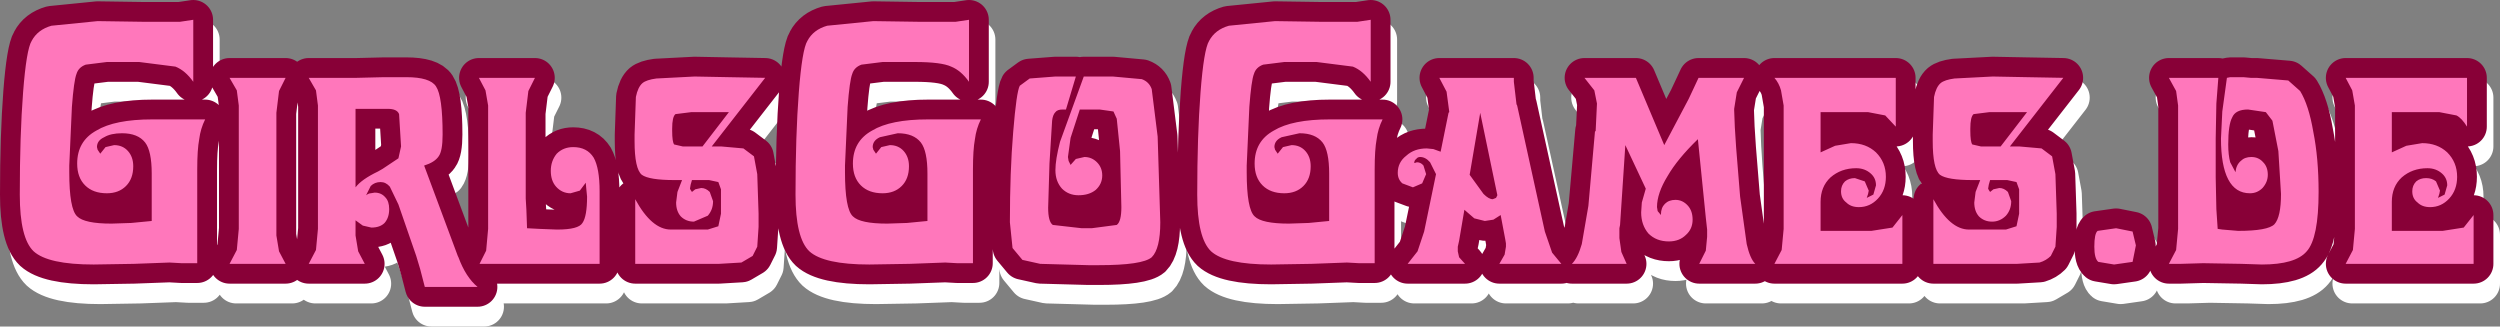
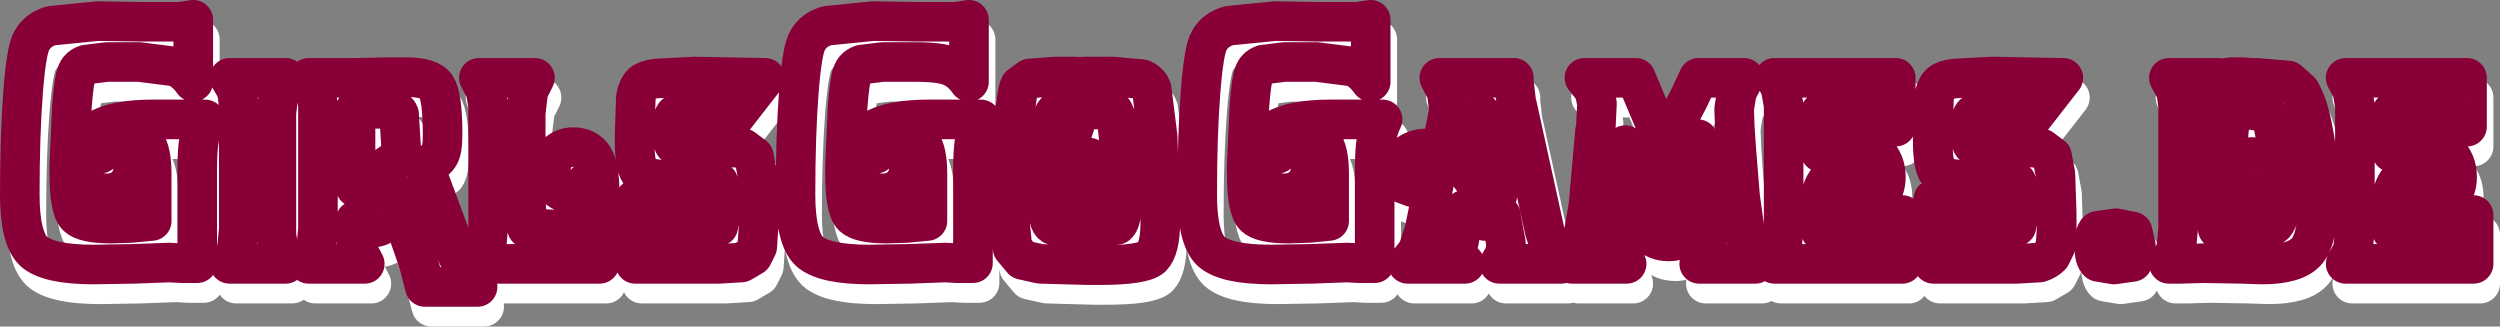
<svg xmlns="http://www.w3.org/2000/svg" height="24.75px" width="189.5px">
  <rect width="100%" height="100%" fill="#808080" stroke="none" />
  <g transform="matrix(1.0, 0.0, 0.0, 1.0, -18.8, -14.95)">
    <path d="M204.4 29.6 L203.3 29.2 Q202.15 29.2 201.35 29.9 200.6 30.6 200.6 31.75 L200.6 33.95 204.45 33.95 206.05 33.7 206.8 32.75 206.8 36.45 197.1 36.45 197.65 35.4 197.8 33.8 197.8 24.45 197.6 23.3 197.1 22.35 206.3 22.35 206.3 26.05 205.5 25.2 204.2 24.95 200.6 24.95 200.6 28.0 Q201.1 27.65 201.7 27.5 L202.9 27.3 Q204.05 27.3 204.8 28.0 205.55 28.75 205.55 29.85 205.55 30.85 204.95 31.5 204.35 32.15 203.5 32.15 L202.55 31.8 Q202.15 31.5 202.15 30.95 202.15 30.5 202.45 30.2 202.75 29.95 203.2 29.95 L203.95 30.2 204.25 30.9 204.2 31.15 204.1 31.45 204.6 31.2 204.8 30.5 Q204.8 29.95 204.4 29.6 M184.25 23.35 L183.7 22.35 187.45 22.35 187.3 24.3 187.25 26.95 187.25 29.9 187.3 32.3 187.4 33.8 187.75 33.85 188.95 33.95 Q191.2 33.95 191.7 33.45 192.2 32.9 192.2 31.15 L192.0 27.9 191.55 25.6 191.05 24.95 189.7 24.75 Q188.75 24.75 188.5 25.35 188.2 25.9 188.2 27.4 188.2 28.2 188.35 28.75 L188.75 29.5 Q188.8 28.95 189.15 28.65 189.45 28.35 189.95 28.35 190.5 28.35 190.85 28.75 191.2 29.1 191.2 29.7 191.2 30.25 190.8 30.7 190.4 31.1 189.85 31.1 188.75 31.1 188.2 30.05 187.65 29.0 187.65 26.95 L187.75 24.9 188.1 22.35 188.35 22.3 188.75 22.3 189.35 22.3 189.9 22.35 190.35 22.35 192.75 22.55 193.65 23.35 Q194.3 24.4 194.65 26.45 195.05 28.45 195.05 31.0 195.05 34.5 194.15 35.5 193.3 36.5 190.75 36.5 L189.2 36.45 186.3 36.4 184.6 36.45 183.7 36.45 184.25 35.4 184.4 33.8 184.4 24.45 184.25 23.35 M166.4 22.75 Q166.7 22.5 167.45 22.4 L170.35 22.25 172.95 22.3 175.7 22.35 171.65 27.55 172.35 27.55 174.05 27.7 174.85 28.3 175.1 29.65 175.2 32.65 175.2 33.65 175.1 35.15 174.75 35.85 173.9 36.35 172.2 36.45 167.3 36.45 166.9 36.45 166.25 36.45 165.85 36.45 165.85 31.55 Q167.1 33.85 168.55 33.85 L171.35 33.85 172.15 33.6 Q172.35 33.4 172.35 32.65 L172.35 30.8 172.15 30.25 171.45 30.1 170.15 30.1 170.05 30.45 170.0 30.75 170.05 30.85 170.15 31.0 170.4 30.8 170.85 30.7 Q171.2 30.7 171.5 31.0 L171.75 31.7 Q171.75 32.35 171.35 32.8 170.9 33.25 170.3 33.25 169.7 33.25 169.3 32.85 168.95 32.45 168.95 31.8 L169.05 31.0 169.4 30.1 168.85 30.1 166.35 29.7 Q165.8 29.25 165.8 27.15 L165.8 26.65 165.9 23.8 Q166.05 23.05 166.4 22.75 M180.95 36.3 L179.55 36.5 178.35 36.3 Q178.05 36.05 178.05 35.15 178.05 34.15 178.3 33.95 L179.7 33.75 180.95 34.0 181.2 35.05 180.95 36.3 M169.45 27.55 L170.95 27.55 172.95 24.95 170.1 24.95 168.9 25.1 Q168.65 25.3 168.65 26.2 L168.65 26.35 Q168.65 27.2 168.8 27.4 L169.45 27.55 M162.2 25.2 L160.9 24.95 157.3 24.95 157.3 28.0 158.4 27.5 159.6 27.3 Q160.75 27.3 161.5 28.0 162.25 28.75 162.25 29.85 162.25 30.85 161.65 31.5 161.05 32.15 160.2 32.15 159.6 32.15 159.25 31.8 158.85 31.5 158.85 30.95 158.85 30.5 159.15 30.2 159.45 29.95 159.9 29.95 L160.65 30.2 160.95 30.9 160.9 31.15 160.8 31.45 161.3 31.2 161.5 30.5 Q161.5 29.95 161.1 29.6 160.65 29.2 160.0 29.2 158.85 29.2 158.05 29.9 157.3 30.6 157.3 31.75 L157.3 33.95 161.15 33.95 162.75 33.7 163.5 32.75 163.5 36.45 153.8 36.45 154.35 35.4 154.5 33.8 154.5 24.45 154.3 23.3 Q154.15 22.75 153.8 22.35 L163.0 22.35 163.0 26.05 162.2 25.2 M150.75 24.7 L150.75 24.8 150.8 26.1 150.9 27.65 151.2 31.35 151.7 34.95 Q151.95 36.05 152.35 36.45 L148.1 36.45 148.6 35.45 148.7 34.4 148.7 33.85 148.6 32.95 148.0 27.0 Q146.45 28.5 145.7 29.8 144.9 31.1 144.9 32.15 L144.95 32.45 145.2 32.75 145.2 32.7 Q145.2 32.2 145.5 31.9 145.8 31.6 146.3 31.6 146.85 31.6 147.25 32.05 147.6 32.45 147.6 33.1 147.6 33.8 147.1 34.25 146.6 34.75 145.8 34.75 144.85 34.75 144.25 34.15 143.7 33.5 143.7 32.55 L143.75 31.8 144.05 30.75 142.5 27.45 142.1 33.5 142.05 33.75 142.05 34.5 Q142.05 35.1 142.2 35.55 L142.6 36.45 138.45 36.45 Q138.9 36.0 139.2 34.95 L139.7 32.05 140.2 26.4 140.25 26.4 140.35 24.3 140.15 23.3 139.4 22.35 143.3 22.35 145.45 27.45 147.3 23.95 147.7 23.1 148.05 22.35 151.5 22.35 150.95 23.45 150.75 24.7 M128.4 22.35 L134.05 22.35 134.05 22.5 134.05 22.65 134.25 24.35 134.3 24.45 136.4 34.0 136.95 35.6 137.65 36.45 132.95 36.45 133.35 35.75 133.45 35.15 133.45 34.9 133.4 34.6 133.05 32.75 132.5 33.1 131.85 33.2 131.05 33.0 130.3 32.35 129.9 34.7 129.8 35.15 129.8 35.5 129.9 35.95 130.35 36.45 126.0 36.45 126.75 35.5 127.25 34.0 128.15 29.65 127.7 28.75 Q127.35 28.35 126.95 28.35 126.75 28.35 126.65 28.5 126.5 28.6 126.5 28.8 L126.55 28.8 126.7 28.75 Q127.0 28.75 127.2 29.0 L127.4 29.65 127.1 30.35 Q126.8 30.65 126.4 30.65 L125.6 30.35 Q125.25 30.05 125.25 29.55 125.25 28.75 125.9 28.25 126.5 27.7 127.45 27.7 L127.95 27.75 128.5 27.95 129.1 25.0 129.15 24.95 129.15 24.9 128.95 23.4 128.4 22.35 M123.2 22.65 Q122.6 21.8 121.85 21.5 L119.1 21.15 116.65 21.15 115.05 21.35 Q114.5 21.55 114.35 22.05 114.15 22.55 114.0 24.55 L113.8 29.0 113.8 29.5 Q113.8 32.3 114.4 32.85 114.95 33.4 117.0 33.4 L118.5 33.35 120.05 33.2 120.05 29.6 Q120.05 27.9 119.55 27.25 119.0 26.55 117.8 26.55 116.95 26.55 116.45 26.85 115.9 27.1 115.9 27.6 L115.95 27.8 116.15 28.1 116.55 27.6 117.2 27.45 Q117.85 27.45 118.25 27.9 118.65 28.35 118.65 29.05 118.65 30.0 118.1 30.55 117.55 31.1 116.65 31.1 115.6 31.1 115.0 30.5 114.4 29.9 114.4 28.85 114.4 27.15 115.85 26.35 117.25 25.5 120.1 25.5 L124.1 25.5 Q123.75 26.2 123.65 27.0 123.5 27.8 123.5 29.3 L123.5 36.4 122.3 36.4 121.4 36.35 118.7 36.45 115.65 36.5 Q112.2 36.5 111.1 35.5 110.05 34.5 110.05 31.2 110.05 26.7 110.3 23.45 110.55 20.2 110.95 19.55 111.4 18.7 112.45 18.4 L115.95 18.05 119.3 18.1 121.5 18.1 122.2 18.1 123.2 17.95 123.2 22.65 M132.45 31.55 L132.7 31.45 132.8 31.25 131.5 25.0 130.7 29.7 131.75 31.15 132.45 31.55 M105.85 22.45 Q106.4 22.65 106.6 23.2 L107.05 26.8 107.25 33.3 Q107.25 35.3 106.6 35.95 105.9 36.55 102.6 36.55 L101.8 36.55 98.15 36.45 96.8 36.15 96.05 35.25 95.85 33.3 Q95.85 29.45 96.1 26.45 96.35 23.4 96.6 22.95 L97.35 22.4 99.3 22.25 100.4 22.25 100.6 22.25 100.7 22.25 100.85 22.25 100.1 24.75 99.85 24.75 99.3 24.95 Q99.1 25.15 99.05 25.6 L98.85 28.85 98.75 32.2 Q98.75 33.25 99.1 33.5 L101.3 33.75 102.05 33.75 103.95 33.5 Q104.3 33.25 104.3 32.15 L104.2 27.9 103.95 25.45 103.7 24.9 102.65 24.75 101.15 24.75 100.45 26.9 100.25 28.35 100.3 28.65 100.45 28.95 100.85 28.5 101.5 28.35 Q102.05 28.35 102.45 28.75 102.85 29.15 102.85 29.75 102.85 30.4 102.35 30.85 101.85 31.25 101.05 31.25 100.3 31.25 99.8 30.75 99.3 30.2 99.3 29.35 99.3 28.55 99.65 27.2 L101.45 22.25 103.65 22.25 105.85 22.45 M86.2 21.15 L84.6 21.35 Q84.05 21.55 83.9 22.05 83.7 22.55 83.55 24.55 L83.35 29.0 83.35 29.5 Q83.35 32.3 83.95 32.85 84.5 33.4 86.55 33.4 L88.05 33.35 89.6 33.2 89.6 29.6 Q89.6 27.9 89.1 27.25 88.55 26.55 87.35 26.55 L86.0 26.85 Q85.45 27.1 85.45 27.6 L85.5 27.8 85.7 28.1 86.1 27.6 86.75 27.45 Q87.4 27.45 87.8 27.9 88.2 28.35 88.2 29.05 88.2 30.0 87.65 30.55 87.1 31.1 86.2 31.1 85.15 31.1 84.55 30.5 83.95 29.9 83.95 28.85 83.95 27.15 85.4 26.35 86.8 25.5 89.65 25.5 L93.65 25.5 Q93.3 26.2 93.2 27.0 93.05 27.8 93.05 29.3 L93.05 36.4 91.85 36.4 90.95 36.35 88.25 36.45 85.2 36.5 Q81.75 36.5 80.65 35.5 79.6 34.5 79.6 31.2 79.6 26.7 79.85 23.45 80.1 20.2 80.5 19.55 80.95 18.7 82.0 18.4 L85.5 18.05 88.85 18.1 91.05 18.1 91.75 18.1 92.75 17.95 92.75 22.65 Q92.15 21.8 91.4 21.5 L88.65 21.15 86.2 21.15 M68.0 22.75 Q68.3 22.5 69.05 22.4 L71.95 22.25 74.55 22.3 77.3 22.35 73.25 27.55 73.95 27.55 75.65 27.7 76.45 28.3 76.7 29.65 76.8 32.65 76.8 33.65 76.7 35.15 76.35 35.85 75.5 36.35 73.8 36.45 68.9 36.45 68.5 36.45 67.85 36.45 67.45 36.45 67.45 31.55 Q68.7 33.85 70.15 33.85 L72.95 33.85 73.75 33.6 Q73.95 33.4 73.95 32.65 L73.95 30.8 Q73.95 30.4 73.75 30.25 L73.05 30.1 71.75 30.1 71.65 30.45 71.6 30.75 71.65 30.85 71.75 31.0 Q71.85 30.85 72.0 30.8 L72.45 30.7 73.1 31.0 73.35 31.7 Q73.35 32.35 72.95 32.8 72.5 33.25 71.9 33.25 71.3 33.25 70.9 32.85 70.55 32.45 70.55 31.8 L70.65 31.0 71.0 30.1 70.45 30.1 67.95 29.7 Q67.4 29.25 67.4 27.15 L67.4 26.65 67.5 23.8 Q67.65 23.05 68.0 22.75 M46.35 22.35 L48.4 22.3 50.1 22.3 Q51.9 22.3 52.35 23.0 52.85 23.75 52.85 26.65 52.85 27.9 52.55 28.3 L51.45 29.0 54.0 35.85 54.05 35.95 Q54.6 37.45 55.5 38.2 L51.5 38.2 51.15 36.85 50.85 35.85 49.5 31.95 48.85 30.6 Q48.55 30.25 48.15 30.25 47.7 30.25 47.4 30.55 L47.05 31.25 Q47.25 31.1 47.4 31.1 L47.7 31.05 Q48.2 31.05 48.5 31.4 L48.8 32.3 48.45 33.35 Q48.1 33.7 47.45 33.7 L46.8 33.55 46.25 33.15 46.25 34.3 46.45 35.5 46.95 36.45 42.7 36.45 43.25 35.4 43.4 33.8 43.4 24.45 43.25 23.3 42.7 22.35 43.7 22.35 45.6 22.35 46.35 22.35 M46.25 24.7 L46.25 30.65 47.95 29.45 48.3 29.25 49.5 28.45 49.7 27.55 49.55 25.1 Q49.4 24.7 48.7 24.7 L46.25 24.7 M56.1 23.3 L55.6 22.35 59.85 22.35 59.35 23.35 59.15 25.0 59.15 31.5 59.2 32.35 59.25 33.75 60.2 33.8 61.5 33.85 61.55 33.85 Q63.15 33.85 63.45 33.35 63.8 32.85 63.8 31.35 L63.75 30.85 63.7 30.3 63.25 30.9 62.55 31.1 Q61.9 31.1 61.45 30.6 61.05 30.15 61.05 29.4 61.05 28.65 61.5 28.1 62.0 27.6 62.75 27.6 63.8 27.6 64.3 28.4 64.75 29.2 64.75 30.95 L64.75 36.45 55.65 36.45 56.15 35.45 56.3 33.8 56.3 24.45 56.1 23.3 M72.55 27.55 L74.55 24.95 71.7 24.95 70.5 25.1 Q70.25 25.3 70.25 26.2 L70.25 26.35 Q70.25 27.2 70.4 27.4 L71.05 27.55 72.55 27.55 M26.7 18.05 L30.05 18.1 32.25 18.1 32.95 18.1 33.95 17.95 33.95 22.65 Q33.35 21.8 32.6 21.5 L29.85 21.15 27.4 21.15 25.8 21.35 Q25.25 21.55 25.1 22.05 24.9 22.55 24.75 24.55 L24.55 29.0 24.55 29.5 Q24.55 32.3 25.15 32.85 25.7 33.4 27.75 33.4 L29.25 33.35 30.8 33.2 30.8 29.6 Q30.8 27.9 30.3 27.25 29.75 26.55 28.55 26.55 L27.2 26.85 Q26.65 27.1 26.65 27.6 L26.7 27.8 26.9 28.1 27.3 27.6 27.95 27.45 Q28.6 27.45 29.0 27.9 29.4 28.35 29.4 29.05 29.4 30.0 28.85 30.55 28.3 31.1 27.4 31.1 26.35 31.1 25.75 30.5 25.15 29.9 25.15 28.85 25.15 27.15 26.6 26.35 28.0 25.5 30.85 25.5 L34.85 25.5 34.4 27.0 Q34.25 27.8 34.25 29.3 L34.25 36.4 33.05 36.4 32.15 36.35 29.45 36.45 26.4 36.5 Q22.95 36.5 21.85 35.5 20.8 34.5 20.8 31.2 20.8 26.7 21.05 23.45 21.3 20.2 21.7 19.55 22.15 18.7 23.2 18.4 L26.7 18.05 M37.25 23.3 L36.7 22.35 40.95 22.35 40.45 23.35 40.25 25.0 40.25 34.3 40.45 35.5 40.95 36.45 36.7 36.45 37.25 35.4 37.4 33.8 37.4 24.45 37.25 23.3" fill="none" stroke="#ffffff" stroke-linecap="round" stroke-linejoin="round" stroke-width="3.0" />
    <path d="M205.8 24.55 Q205.4 23.9 205.0 23.7 L203.7 23.45 200.1 23.45 200.1 26.5 201.2 26.0 202.4 25.8 Q203.55 25.8 204.3 26.5 205.05 27.25 205.05 28.35 205.05 29.35 204.45 30.0 203.85 30.65 203.0 30.65 202.4 30.65 202.05 30.3 201.65 30.0 201.65 29.45 201.65 29.0 201.95 28.7 202.25 28.45 202.7 28.45 203.15 28.45 203.45 28.7 L203.75 29.4 203.7 29.65 203.6 29.95 204.1 29.7 204.3 29.0 Q204.3 28.45 203.9 28.1 203.45 27.7 202.8 27.7 201.65 27.7 200.85 28.4 200.1 29.1 200.1 30.25 L200.1 32.45 203.95 32.45 205.55 32.2 206.3 31.25 206.3 34.95 196.6 34.95 197.15 33.9 197.3 32.3 197.3 22.95 197.1 21.8 196.6 20.85 205.8 20.85 205.8 24.55 M186.8 22.8 L186.75 25.45 186.75 28.4 186.8 30.8 186.9 32.3 187.25 32.35 188.45 32.45 Q190.7 32.45 191.2 31.95 191.7 31.4 191.7 29.65 L191.5 26.4 191.05 24.1 190.55 23.45 189.2 23.25 Q188.25 23.25 188.0 23.85 187.7 24.4 187.7 25.9 187.7 26.7 187.85 27.25 L188.25 28.0 Q188.3 27.45 188.65 27.15 188.95 26.85 189.45 26.85 190.0 26.85 190.35 27.25 190.7 27.6 190.7 28.2 190.7 28.75 190.3 29.2 189.9 29.6 189.35 29.6 188.25 29.6 187.7 28.55 187.15 27.5 187.15 25.45 L187.25 23.4 187.6 20.85 187.85 20.8 188.25 20.8 188.85 20.8 189.4 20.85 189.85 20.85 192.25 21.05 193.15 21.85 Q193.8 22.9 194.15 24.95 194.55 26.95 194.55 29.5 194.55 33.0 193.65 34.0 192.8 35.0 190.25 35.0 L188.7 34.95 185.8 34.9 184.1 34.95 183.2 34.95 183.75 33.9 183.9 32.3 183.9 22.95 183.75 21.85 183.2 20.85 186.95 20.85 186.8 22.8 M162.5 24.55 L161.7 23.7 160.4 23.45 156.8 23.45 156.8 26.5 157.9 26.0 159.1 25.8 Q160.25 25.8 161.0 26.5 161.75 27.25 161.75 28.35 161.75 29.35 161.15 30.0 160.55 30.65 159.7 30.65 159.1 30.65 158.75 30.3 158.35 30.0 158.35 29.45 158.35 29.0 158.65 28.7 158.95 28.45 159.4 28.45 L160.15 28.7 160.45 29.4 160.4 29.65 160.3 29.95 160.8 29.7 161.0 29.0 Q161.0 28.45 160.6 28.1 160.15 27.7 159.5 27.7 158.35 27.7 157.55 28.4 156.8 29.1 156.8 30.25 L156.8 32.45 160.65 32.45 162.25 32.2 163.0 31.25 163.0 34.95 153.3 34.95 153.85 33.9 154.0 32.3 154.0 22.95 153.8 21.8 Q153.65 21.25 153.3 20.85 L162.5 20.85 162.5 24.55 M168.4 23.6 Q168.15 23.8 168.15 24.7 L168.15 24.85 Q168.15 25.7 168.3 25.9 L168.95 26.05 170.45 26.05 172.45 23.45 169.6 23.45 168.4 23.6 M165.9 21.25 Q166.2 21.0 166.95 20.9 L169.85 20.75 172.45 20.8 175.2 20.85 171.15 26.05 171.85 26.05 173.55 26.2 174.35 26.8 174.6 28.15 174.7 31.15 174.7 32.15 174.6 33.65 174.25 34.35 Q173.9 34.7 173.4 34.85 L171.7 34.95 166.8 34.95 166.4 34.95 165.75 34.95 165.35 34.95 165.35 30.05 Q166.6 32.35 168.05 32.35 L170.85 32.35 171.65 32.1 171.85 31.15 171.85 29.3 171.65 28.75 170.95 28.6 169.65 28.6 169.55 28.95 169.5 29.25 169.55 29.35 169.65 29.5 169.9 29.3 170.35 29.2 Q170.7 29.2 171.0 29.5 L171.25 30.2 Q171.25 30.85 170.85 31.3 170.4 31.75 169.8 31.75 169.2 31.75 168.8 31.35 168.45 30.95 168.45 30.3 L168.55 29.5 168.9 28.6 168.35 28.6 Q166.4 28.6 165.85 28.2 165.3 27.75 165.3 25.65 L165.3 25.15 165.4 22.3 Q165.55 21.55 165.9 21.25 M179.2 32.25 L180.45 32.5 180.7 33.55 180.45 34.8 179.05 35.0 177.85 34.8 Q177.55 34.55 177.55 33.65 177.55 32.65 177.8 32.45 L179.2 32.25 M150.25 23.3 L150.3 24.6 150.4 26.15 150.7 29.85 151.2 33.45 Q151.45 34.55 151.85 34.95 L147.6 34.95 148.1 33.95 148.2 32.9 148.2 32.35 148.1 31.45 147.5 25.5 Q145.95 27.0 145.2 28.3 144.4 29.6 144.4 30.65 L144.45 30.95 144.7 31.25 144.7 31.2 Q144.7 30.7 145.0 30.4 145.3 30.1 145.8 30.1 146.35 30.1 146.75 30.55 147.1 30.95 147.1 31.6 147.1 32.3 146.6 32.75 146.1 33.25 145.3 33.25 144.35 33.25 143.75 32.65 143.2 32.0 143.2 31.05 L143.25 30.3 143.55 29.25 142.0 25.95 141.6 32.0 141.55 32.25 141.55 33.0 141.7 34.05 142.1 34.95 137.95 34.95 Q138.4 34.5 138.7 33.45 L139.2 30.55 139.7 24.9 139.75 24.9 139.85 22.8 139.65 21.8 138.9 20.85 142.8 20.85 144.95 25.95 146.8 22.45 147.2 21.6 147.55 20.85 151.0 20.85 150.45 21.95 150.25 23.2 150.25 23.3 M128.65 23.45 L128.65 23.4 128.45 21.9 127.9 20.85 133.55 20.85 133.55 21.0 133.55 21.15 133.75 22.85 133.8 22.95 135.9 32.5 136.45 34.1 137.15 34.95 132.45 34.95 132.85 34.25 132.95 33.65 132.95 33.4 132.9 33.1 132.55 31.25 132.0 31.6 131.35 31.7 130.55 31.5 129.8 30.85 129.4 33.2 129.3 33.65 129.3 34.0 129.4 34.45 129.85 34.95 125.5 34.95 126.25 34.0 126.75 32.5 127.65 28.15 127.2 27.25 Q126.85 26.85 126.45 26.85 126.25 26.85 126.15 27.0 126.0 27.1 126.0 27.3 L126.05 27.3 126.2 27.25 Q126.5 27.25 126.7 27.5 L126.9 28.15 126.6 28.85 125.9 29.15 125.1 28.85 Q124.75 28.55 124.75 28.05 124.75 27.25 125.4 26.75 126.0 26.2 126.95 26.2 L127.45 26.25 128.0 26.45 128.6 23.5 128.65 23.45 M122.7 21.15 Q122.1 20.3 121.35 20.0 L118.6 19.65 116.15 19.65 114.55 19.85 Q114.0 20.05 113.85 20.55 113.65 21.05 113.5 23.05 L113.3 27.5 113.3 28.0 Q113.3 30.8 113.9 31.35 114.45 31.9 116.5 31.9 L118.0 31.85 119.55 31.7 119.55 28.1 Q119.55 26.4 119.05 25.75 118.5 25.05 117.3 25.05 L115.95 25.35 Q115.4 25.6 115.4 26.1 L115.45 26.3 115.65 26.6 116.05 26.1 116.7 25.95 Q117.35 25.95 117.75 26.4 118.15 26.85 118.15 27.55 118.15 28.5 117.6 29.05 117.05 29.6 116.15 29.6 115.1 29.6 114.5 29.0 113.9 28.4 113.9 27.35 113.9 25.65 115.35 24.85 116.75 24.0 119.6 24.0 L123.6 24.0 Q123.25 24.7 123.15 25.5 123.0 26.3 123.0 27.8 L123.0 34.9 121.8 34.9 120.9 34.85 118.2 34.95 115.15 35.0 Q111.7 35.0 110.6 34.0 109.55 33.0 109.55 29.7 109.55 25.2 109.8 21.95 110.05 18.7 110.45 18.05 110.9 17.2 111.95 16.9 L115.45 16.55 118.8 16.6 121.0 16.6 121.7 16.6 122.7 16.45 122.7 21.15 M132.2 29.95 L132.3 29.75 131.0 23.5 130.2 28.2 131.25 29.65 Q131.65 30.05 131.95 30.05 L132.2 29.95 M106.1 21.7 L106.55 25.3 106.75 31.8 Q106.75 33.8 106.1 34.45 105.4 35.05 102.1 35.05 L101.3 35.05 97.65 34.95 96.3 34.65 95.55 33.75 95.35 31.8 Q95.35 27.95 95.6 24.95 95.85 21.9 96.1 21.45 L96.85 20.9 98.8 20.75 99.9 20.75 100.1 20.75 100.2 20.75 100.35 20.75 99.6 23.25 99.35 23.25 Q98.95 23.25 98.8 23.45 98.6 23.65 98.55 24.1 L98.35 27.35 98.25 30.7 Q98.25 31.75 98.6 32.0 L100.8 32.25 101.55 32.25 103.45 32.0 Q103.8 31.75 103.8 30.65 L103.7 26.4 103.45 23.95 103.2 23.4 102.15 23.25 100.65 23.25 99.95 25.4 99.75 26.85 99.8 27.15 99.95 27.45 100.35 27.0 101.0 26.85 Q101.55 26.85 101.95 27.25 102.35 27.65 102.35 28.25 102.35 28.9 101.85 29.35 101.35 29.75 100.55 29.75 99.8 29.75 99.3 29.25 98.8 28.7 98.8 27.85 98.8 27.05 99.15 25.7 L100.95 20.75 103.15 20.75 105.35 20.95 Q105.9 21.15 106.1 21.7 M90.55 16.6 L91.25 16.6 92.25 16.45 92.25 21.15 Q91.65 20.3 90.9 20.0 90.15 19.65 88.15 19.65 L85.7 19.65 84.1 19.85 Q83.55 20.05 83.4 20.55 83.2 21.05 83.05 23.05 L82.85 27.5 82.85 28.0 Q82.85 30.8 83.45 31.35 84.0 31.9 86.05 31.9 L87.55 31.85 89.1 31.7 89.1 28.1 Q89.1 26.4 88.6 25.75 88.05 25.05 86.85 25.05 L85.5 25.35 Q84.95 25.6 84.95 26.1 L85.0 26.3 85.2 26.6 85.6 26.1 86.25 25.95 Q86.9 25.95 87.3 26.4 87.7 26.85 87.7 27.55 87.7 28.5 87.15 29.05 86.6 29.6 85.7 29.6 84.65 29.6 84.05 29.0 83.45 28.4 83.45 27.35 83.45 25.65 84.9 24.85 86.3 24.0 89.15 24.0 L93.15 24.0 Q92.8 24.7 92.7 25.5 92.55 26.3 92.55 27.8 L92.55 34.9 91.35 34.9 90.45 34.85 87.75 34.95 84.7 35.0 Q81.25 35.0 80.15 34.0 79.1 33.0 79.1 29.7 79.1 25.2 79.35 21.95 79.6 18.7 80.0 18.05 80.45 17.2 81.5 16.9 L85.0 16.55 88.35 16.6 90.55 16.6 M69.75 24.7 L69.75 24.85 Q69.75 25.7 69.9 25.9 L70.55 26.05 72.05 26.05 74.05 23.45 71.2 23.45 70.0 23.6 Q69.75 23.8 69.75 24.7 M67.5 21.25 Q67.8 21.0 68.55 20.9 L71.45 20.75 74.05 20.8 76.8 20.85 72.75 26.05 73.45 26.05 75.15 26.2 75.95 26.8 76.2 28.15 76.3 31.15 76.3 32.15 76.2 33.65 75.85 34.35 75.0 34.85 73.3 34.95 68.4 34.95 68.0 34.95 67.35 34.95 66.95 34.95 66.95 30.05 Q68.2 32.35 69.65 32.35 L72.45 32.35 73.25 32.1 73.45 31.15 73.45 29.3 73.25 28.75 72.55 28.6 71.25 28.6 71.15 28.95 71.1 29.25 71.15 29.35 71.25 29.5 71.5 29.3 71.95 29.2 Q72.3 29.2 72.6 29.5 L72.85 30.2 Q72.85 30.85 72.45 31.3 L71.4 31.75 Q70.8 31.75 70.4 31.35 70.05 30.95 70.05 30.3 L70.15 29.5 70.5 28.6 69.95 28.6 Q68.0 28.6 67.45 28.2 66.9 27.75 66.9 25.65 L66.9 25.15 67.0 22.3 Q67.15 21.55 67.5 21.25 M45.1 20.85 L45.85 20.85 47.9 20.8 49.6 20.8 Q51.4 20.8 51.85 21.5 52.35 22.25 52.35 25.15 52.35 26.4 52.05 26.8 51.75 27.25 50.95 27.5 L53.5 34.35 53.55 34.45 Q54.1 35.95 55.0 36.7 L51.0 36.7 50.65 35.35 50.35 34.35 49.0 30.45 48.35 29.1 Q48.05 28.75 47.65 28.75 47.2 28.75 46.9 29.05 L46.55 29.75 Q46.75 29.6 46.9 29.6 L47.2 29.55 Q47.7 29.55 48.0 29.9 48.3 30.2 48.3 30.8 48.3 31.45 47.95 31.85 47.6 32.2 46.95 32.2 L46.3 32.05 45.75 31.65 45.75 32.8 45.95 34.0 46.45 34.95 42.2 34.95 42.75 33.9 42.9 32.3 42.9 22.95 42.75 21.8 42.2 20.85 43.2 20.85 45.1 20.85 M45.75 23.2 L45.75 29.15 Q46.2 28.55 47.45 27.95 L47.8 27.75 49.0 26.95 49.2 26.05 49.05 23.6 Q48.9 23.2 48.2 23.2 L45.75 23.2 M55.1 20.85 L59.35 20.85 58.85 21.85 58.65 23.5 58.65 30.0 58.7 30.85 58.75 32.25 59.7 32.3 61.0 32.35 61.05 32.35 Q62.65 32.35 62.95 31.85 63.3 31.35 63.3 29.85 L63.25 29.35 63.2 28.8 62.75 29.4 62.05 29.6 Q61.4 29.6 60.95 29.1 60.55 28.65 60.55 27.9 60.55 27.15 61.0 26.6 61.5 26.1 62.25 26.1 63.3 26.1 63.8 26.9 64.25 27.7 64.25 29.45 L64.25 34.95 55.15 34.95 55.65 33.95 55.8 32.3 55.8 22.95 55.6 21.8 55.1 20.85 M26.2 16.55 L29.55 16.6 31.75 16.6 32.45 16.6 33.45 16.45 33.45 21.15 Q32.85 20.3 32.1 20.0 L29.35 19.65 26.9 19.65 25.3 19.85 Q24.75 20.05 24.6 20.55 24.4 21.05 24.25 23.05 L24.05 27.5 24.05 28.0 Q24.05 30.8 24.65 31.35 25.2 31.9 27.25 31.9 L28.75 31.85 30.3 31.7 30.3 28.1 Q30.3 26.4 29.8 25.75 29.25 25.05 28.05 25.05 27.2 25.05 26.7 25.35 26.15 25.6 26.15 26.1 L26.2 26.3 26.4 26.6 26.8 26.1 27.45 25.95 Q28.1 25.95 28.5 26.4 28.9 26.85 28.9 27.55 28.9 28.5 28.35 29.05 27.8 29.6 26.9 29.6 25.85 29.6 25.25 29.0 24.65 28.4 24.65 27.35 24.65 25.65 26.1 24.85 27.5 24.0 30.35 24.0 L34.35 24.0 Q34.0 24.7 33.9 25.5 33.75 26.3 33.75 27.8 L33.75 34.9 32.55 34.9 31.65 34.85 28.95 34.95 25.9 35.0 Q22.45 35.0 21.35 34.0 20.3 33.0 20.3 29.7 20.3 25.2 20.55 21.95 20.8 18.7 21.2 18.05 21.65 17.2 22.7 16.9 L26.2 16.55 M40.45 20.85 L39.95 21.85 39.75 23.5 39.75 32.8 39.95 34.0 40.45 34.95 36.2 34.95 36.75 33.9 36.9 32.3 36.9 22.95 36.75 21.8 36.2 20.85 40.45 20.85" fill="none" stroke="#880037" stroke-linecap="round" stroke-linejoin="round" stroke-width="3.0" />
-     <path d="M205.8 24.55 Q205.4 23.9 205.0 23.7 L203.7 23.45 200.1 23.45 200.1 26.5 201.2 26.0 202.4 25.8 Q203.55 25.8 204.3 26.5 205.05 27.25 205.05 28.35 205.05 29.35 204.45 30.0 203.85 30.65 203.0 30.65 202.4 30.65 202.05 30.3 201.65 30.0 201.65 29.45 201.65 29.0 201.95 28.7 202.25 28.45 202.7 28.45 203.15 28.45 203.45 28.7 L203.75 29.4 203.7 29.65 203.6 29.95 204.1 29.7 204.3 29.0 Q204.3 28.45 203.9 28.1 203.45 27.7 202.8 27.7 201.65 27.7 200.85 28.4 200.1 29.1 200.1 30.25 L200.1 32.45 203.95 32.45 205.55 32.2 206.3 31.25 206.3 34.95 196.6 34.95 197.15 33.9 197.3 32.3 197.3 22.95 197.1 21.8 196.6 20.85 205.8 20.85 205.8 24.55 M186.8 22.8 L186.75 25.45 186.75 28.4 186.8 30.8 186.9 32.3 187.25 32.35 188.45 32.45 Q190.7 32.45 191.2 31.95 191.7 31.4 191.7 29.65 L191.5 26.4 191.05 24.1 190.55 23.45 189.2 23.25 Q188.25 23.25 188.0 23.85 187.7 24.4 187.7 25.9 187.7 26.7 187.85 27.25 L188.25 28.0 Q188.3 27.45 188.65 27.15 188.95 26.85 189.45 26.85 190.0 26.85 190.35 27.25 190.7 27.6 190.7 28.2 190.7 28.75 190.3 29.2 189.9 29.6 189.35 29.6 188.25 29.6 187.7 28.55 187.15 27.5 187.15 25.45 L187.25 23.4 187.6 20.85 187.85 20.8 188.25 20.8 188.85 20.8 189.4 20.85 189.85 20.85 192.25 21.05 193.15 21.85 Q193.8 22.9 194.15 24.95 194.55 26.95 194.55 29.5 194.55 33.0 193.65 34.0 192.8 35.0 190.25 35.0 L188.7 34.95 185.8 34.9 184.1 34.95 183.2 34.95 183.75 33.9 183.9 32.3 183.9 22.95 183.75 21.85 183.2 20.85 186.95 20.85 186.8 22.8 M162.5 24.55 L161.7 23.7 160.4 23.45 156.8 23.45 156.8 26.5 157.9 26.0 159.1 25.8 Q160.25 25.8 161.0 26.5 161.75 27.25 161.75 28.35 161.75 29.35 161.15 30.0 160.55 30.65 159.7 30.65 159.1 30.65 158.75 30.3 158.35 30.0 158.35 29.45 158.35 29.0 158.65 28.7 158.95 28.45 159.4 28.45 L160.15 28.7 160.45 29.4 160.4 29.65 160.3 29.95 160.8 29.7 161.0 29.0 Q161.0 28.45 160.6 28.1 160.15 27.7 159.5 27.7 158.35 27.7 157.55 28.4 156.8 29.1 156.8 30.25 L156.8 32.45 160.65 32.45 162.25 32.2 163.0 31.25 163.0 34.95 153.3 34.95 153.85 33.9 154.0 32.3 154.0 22.95 153.8 21.8 Q153.65 21.25 153.3 20.85 L162.5 20.85 162.5 24.55 M168.4 23.6 Q168.15 23.8 168.15 24.7 L168.15 24.85 Q168.15 25.7 168.3 25.9 L168.95 26.05 170.45 26.05 172.45 23.45 169.6 23.45 168.4 23.6 M165.9 21.25 Q166.2 21.0 166.95 20.9 L169.85 20.75 172.45 20.8 175.2 20.85 171.15 26.05 171.85 26.05 173.55 26.2 174.35 26.8 174.6 28.15 174.7 31.15 174.7 32.15 174.6 33.65 174.25 34.35 Q173.9 34.7 173.4 34.85 L171.7 34.95 166.8 34.95 166.4 34.95 165.75 34.95 165.35 34.95 165.35 30.05 Q166.6 32.35 168.05 32.35 L170.85 32.35 171.65 32.1 171.85 31.15 171.85 29.3 171.65 28.75 170.95 28.6 169.65 28.6 169.55 28.95 169.5 29.25 169.55 29.35 169.65 29.5 169.9 29.3 170.35 29.2 Q170.7 29.2 171.0 29.5 L171.25 30.2 Q171.25 30.85 170.85 31.3 170.4 31.75 169.8 31.75 169.2 31.75 168.8 31.35 168.45 30.95 168.45 30.3 L168.55 29.5 168.9 28.6 168.35 28.6 Q166.4 28.6 165.85 28.2 165.3 27.75 165.3 25.65 L165.3 25.15 165.4 22.3 Q165.55 21.55 165.9 21.25 M180.45 32.5 L180.7 33.55 180.45 34.8 179.05 35.0 177.85 34.8 Q177.55 34.55 177.55 33.65 177.55 32.65 177.8 32.45 L179.2 32.25 180.45 32.5 M150.25 23.3 L150.3 24.6 150.4 26.15 150.7 29.85 151.2 33.45 Q151.45 34.55 151.85 34.95 L147.6 34.95 148.1 33.95 148.2 32.9 148.2 32.35 148.1 31.45 147.5 25.5 Q145.95 27.0 145.2 28.3 144.4 29.6 144.4 30.65 L144.45 30.95 144.7 31.25 144.7 31.2 Q144.7 30.7 145.0 30.4 145.3 30.1 145.8 30.1 146.35 30.1 146.75 30.55 147.1 30.95 147.1 31.6 147.1 32.3 146.6 32.75 146.1 33.25 145.3 33.25 144.35 33.25 143.75 32.65 143.2 32.0 143.2 31.05 L143.25 30.3 143.55 29.25 142.0 25.95 141.6 32.0 141.55 32.25 141.55 33.0 141.7 34.05 142.1 34.95 137.95 34.95 Q138.4 34.5 138.7 33.45 L139.2 30.55 139.7 24.9 139.75 24.9 139.85 22.8 139.65 21.8 138.9 20.85 142.8 20.85 144.95 25.95 146.8 22.45 147.2 21.6 147.55 20.85 151.0 20.85 150.45 21.95 150.25 23.2 150.25 23.3 M128.65 23.45 L128.65 23.4 128.45 21.9 127.9 20.85 133.55 20.85 133.55 21.0 133.55 21.15 133.75 22.85 133.8 22.95 135.9 32.5 136.45 34.1 137.15 34.95 132.45 34.95 132.85 34.25 132.95 33.65 132.95 33.4 132.9 33.1 132.55 31.25 132.0 31.6 131.35 31.7 130.55 31.5 129.8 30.85 129.4 33.2 129.3 33.65 129.3 34.0 129.4 34.45 129.85 34.95 125.5 34.95 126.25 34.0 126.75 32.5 127.65 28.15 127.2 27.25 Q126.85 26.85 126.45 26.85 126.25 26.85 126.15 27.0 126.0 27.1 126.0 27.3 L126.05 27.3 126.2 27.25 Q126.5 27.25 126.7 27.5 L126.9 28.15 126.6 28.85 125.9 29.15 125.1 28.85 Q124.75 28.55 124.75 28.05 124.75 27.25 125.4 26.75 126.0 26.2 126.95 26.2 L127.45 26.25 128.0 26.45 128.6 23.5 128.65 23.45 M122.7 21.15 Q122.1 20.3 121.35 20.0 L118.6 19.65 116.15 19.65 114.55 19.85 Q114.0 20.05 113.85 20.55 113.65 21.05 113.5 23.05 L113.3 27.5 113.3 28.0 Q113.3 30.8 113.9 31.35 114.45 31.9 116.5 31.9 L118.0 31.85 119.55 31.7 119.55 28.1 Q119.55 26.4 119.05 25.75 118.5 25.05 117.3 25.05 L115.95 25.35 Q115.4 25.6 115.4 26.1 L115.45 26.3 115.65 26.6 116.05 26.1 116.7 25.95 Q117.35 25.95 117.75 26.4 118.15 26.85 118.15 27.55 118.15 28.5 117.6 29.05 117.05 29.6 116.15 29.6 115.1 29.6 114.5 29.0 113.9 28.4 113.9 27.35 113.9 25.65 115.35 24.85 116.75 24.0 119.6 24.0 L123.6 24.0 Q123.25 24.7 123.15 25.5 123.0 26.3 123.0 27.8 L123.0 34.9 121.8 34.9 120.9 34.85 118.2 34.95 115.15 35.0 Q111.7 35.0 110.6 34.0 109.55 33.0 109.55 29.7 109.55 25.2 109.8 21.95 110.05 18.7 110.45 18.05 110.9 17.2 111.95 16.9 L115.45 16.55 118.8 16.6 121.0 16.6 121.7 16.6 122.7 16.45 122.7 21.15 M132.2 29.95 L132.3 29.75 131.0 23.5 130.2 28.2 131.25 29.65 Q131.65 30.05 131.95 30.05 L132.2 29.95 M106.1 21.7 L106.55 25.3 106.75 31.8 Q106.75 33.8 106.1 34.45 105.4 35.05 102.1 35.05 L101.3 35.05 97.65 34.95 96.3 34.65 95.55 33.75 95.35 31.8 Q95.35 27.95 95.6 24.95 95.85 21.9 96.1 21.45 L96.85 20.9 98.8 20.75 99.9 20.75 100.1 20.75 100.2 20.75 100.35 20.75 99.6 23.25 99.35 23.25 Q98.95 23.25 98.8 23.45 98.6 23.65 98.55 24.1 L98.35 27.35 98.25 30.7 Q98.25 31.75 98.6 32.0 L100.8 32.25 101.55 32.25 103.45 32.0 Q103.8 31.75 103.8 30.65 L103.7 26.4 103.45 23.95 103.2 23.4 102.15 23.25 100.65 23.25 99.95 25.4 99.75 26.85 99.8 27.15 99.95 27.45 100.35 27.0 101.0 26.85 Q101.55 26.85 101.95 27.25 102.35 27.65 102.35 28.25 102.35 28.9 101.85 29.35 101.35 29.75 100.55 29.75 99.8 29.75 99.3 29.25 98.8 28.7 98.8 27.85 98.8 27.05 99.15 25.7 L100.95 20.75 103.15 20.75 105.35 20.95 Q105.9 21.15 106.1 21.7 M90.55 16.6 L91.25 16.6 92.25 16.45 92.25 21.15 Q91.65 20.3 90.9 20.0 90.15 19.65 88.15 19.65 L85.7 19.65 84.1 19.85 Q83.55 20.05 83.4 20.55 83.2 21.05 83.05 23.05 L82.85 27.5 82.85 28.0 Q82.85 30.8 83.45 31.35 84.0 31.9 86.05 31.9 L87.55 31.85 89.1 31.7 89.1 28.1 Q89.1 26.4 88.6 25.75 88.05 25.05 86.85 25.05 L85.5 25.35 Q84.95 25.6 84.95 26.1 L85.0 26.3 85.2 26.6 85.6 26.1 86.25 25.95 Q86.9 25.95 87.3 26.4 87.7 26.85 87.7 27.55 87.7 28.5 87.15 29.05 86.6 29.6 85.7 29.6 84.65 29.6 84.05 29.0 83.45 28.4 83.45 27.35 83.45 25.65 84.9 24.85 86.3 24.0 89.15 24.0 L93.15 24.0 Q92.8 24.7 92.7 25.5 92.55 26.3 92.55 27.8 L92.55 34.9 91.35 34.9 90.45 34.85 87.75 34.95 84.7 35.0 Q81.25 35.0 80.15 34.0 79.1 33.0 79.1 29.7 79.1 25.2 79.35 21.95 79.6 18.7 80.0 18.05 80.45 17.2 81.5 16.9 L85.0 16.55 88.35 16.6 90.55 16.6 M69.75 24.7 L69.75 24.85 Q69.75 25.7 69.9 25.9 L70.55 26.05 72.05 26.05 74.05 23.45 71.2 23.45 70.0 23.6 Q69.75 23.8 69.75 24.7 M67.5 21.25 Q67.8 21.0 68.55 20.9 L71.45 20.75 74.05 20.8 76.8 20.85 72.75 26.05 73.45 26.05 75.15 26.2 75.95 26.8 76.2 28.15 76.3 31.15 76.3 32.15 76.2 33.65 75.85 34.35 75.0 34.85 73.3 34.95 68.4 34.95 68.0 34.95 67.35 34.95 66.95 34.95 66.95 30.05 Q68.2 32.35 69.65 32.35 L72.45 32.35 73.25 32.1 73.45 31.15 73.45 29.3 73.25 28.75 72.55 28.6 71.25 28.6 71.15 28.95 71.1 29.25 71.15 29.35 71.25 29.5 71.5 29.3 71.95 29.2 Q72.3 29.2 72.6 29.5 L72.85 30.2 Q72.85 30.85 72.45 31.3 L71.4 31.75 Q70.8 31.75 70.4 31.35 70.05 30.95 70.05 30.3 L70.15 29.5 70.5 28.6 69.95 28.6 Q68.0 28.6 67.45 28.2 66.9 27.75 66.9 25.65 L66.9 25.15 67.0 22.3 Q67.15 21.55 67.5 21.25 M45.1 20.85 L45.85 20.85 47.9 20.8 49.6 20.8 Q51.4 20.8 51.85 21.5 52.35 22.25 52.35 25.15 52.35 26.4 52.05 26.8 51.75 27.25 50.95 27.5 L53.5 34.35 53.55 34.45 Q54.1 35.95 55.0 36.7 L51.0 36.7 50.65 35.35 50.35 34.35 49.0 30.45 48.35 29.1 Q48.05 28.75 47.65 28.75 47.2 28.75 46.9 29.05 L46.55 29.75 Q46.75 29.6 46.9 29.6 L47.2 29.55 Q47.7 29.55 48.0 29.9 48.3 30.2 48.3 30.8 48.3 31.45 47.95 31.85 47.6 32.2 46.95 32.2 L46.3 32.05 45.75 31.65 45.75 32.8 45.95 34.0 46.45 34.95 42.2 34.95 42.75 33.9 42.9 32.3 42.9 22.95 42.75 21.8 42.2 20.85 43.2 20.85 45.1 20.85 M48.2 23.2 L45.75 23.2 45.75 29.15 Q46.2 28.55 47.45 27.95 L47.8 27.75 49.0 26.95 49.2 26.05 49.05 23.6 Q48.9 23.2 48.2 23.2 M58.85 21.85 L58.65 23.5 58.65 30.0 58.7 30.85 58.75 32.25 59.7 32.3 61.0 32.35 61.05 32.35 Q62.65 32.35 62.95 31.85 63.3 31.35 63.3 29.85 L63.25 29.35 63.2 28.8 62.75 29.4 62.05 29.6 Q61.4 29.6 60.95 29.1 60.55 28.65 60.55 27.9 60.55 27.15 61.0 26.6 61.5 26.1 62.25 26.1 63.3 26.1 63.8 26.9 64.25 27.7 64.25 29.45 L64.25 34.95 55.15 34.95 55.65 33.95 55.8 32.3 55.8 22.95 55.6 21.8 55.1 20.85 59.35 20.85 58.85 21.85 M26.2 16.55 L29.55 16.6 31.75 16.6 32.45 16.6 33.45 16.45 33.45 21.15 Q32.85 20.3 32.1 20.0 L29.35 19.65 26.9 19.65 25.3 19.85 Q24.75 20.05 24.6 20.55 24.4 21.05 24.25 23.05 L24.05 27.5 24.05 28.0 Q24.05 30.8 24.65 31.35 25.2 31.9 27.25 31.9 L28.75 31.85 30.3 31.7 30.3 28.1 Q30.3 26.4 29.8 25.75 29.25 25.05 28.05 25.05 27.2 25.05 26.7 25.35 26.15 25.6 26.15 26.1 L26.2 26.3 26.4 26.6 26.8 26.1 27.45 25.95 Q28.1 25.95 28.5 26.4 28.9 26.85 28.9 27.55 28.9 28.5 28.35 29.05 27.8 29.6 26.9 29.6 25.85 29.6 25.25 29.0 24.65 28.4 24.65 27.35 24.65 25.65 26.1 24.85 27.5 24.0 30.35 24.0 L34.35 24.0 Q34.0 24.7 33.9 25.5 33.75 26.3 33.75 27.8 L33.75 34.9 32.55 34.9 31.65 34.85 28.95 34.95 25.9 35.0 Q22.45 35.0 21.35 34.0 20.3 33.0 20.3 29.7 20.3 25.2 20.55 21.95 20.8 18.7 21.2 18.05 21.65 17.2 22.7 16.9 L26.2 16.55 M40.45 20.85 L39.95 21.85 39.75 23.5 39.75 32.8 39.95 34.0 40.45 34.95 36.2 34.95 36.75 33.9 36.9 32.3 36.9 22.95 36.75 21.8 36.2 20.85 40.45 20.85" fill="#ff77bb" fill-rule="evenodd" stroke="none" />
  </g>
</svg>